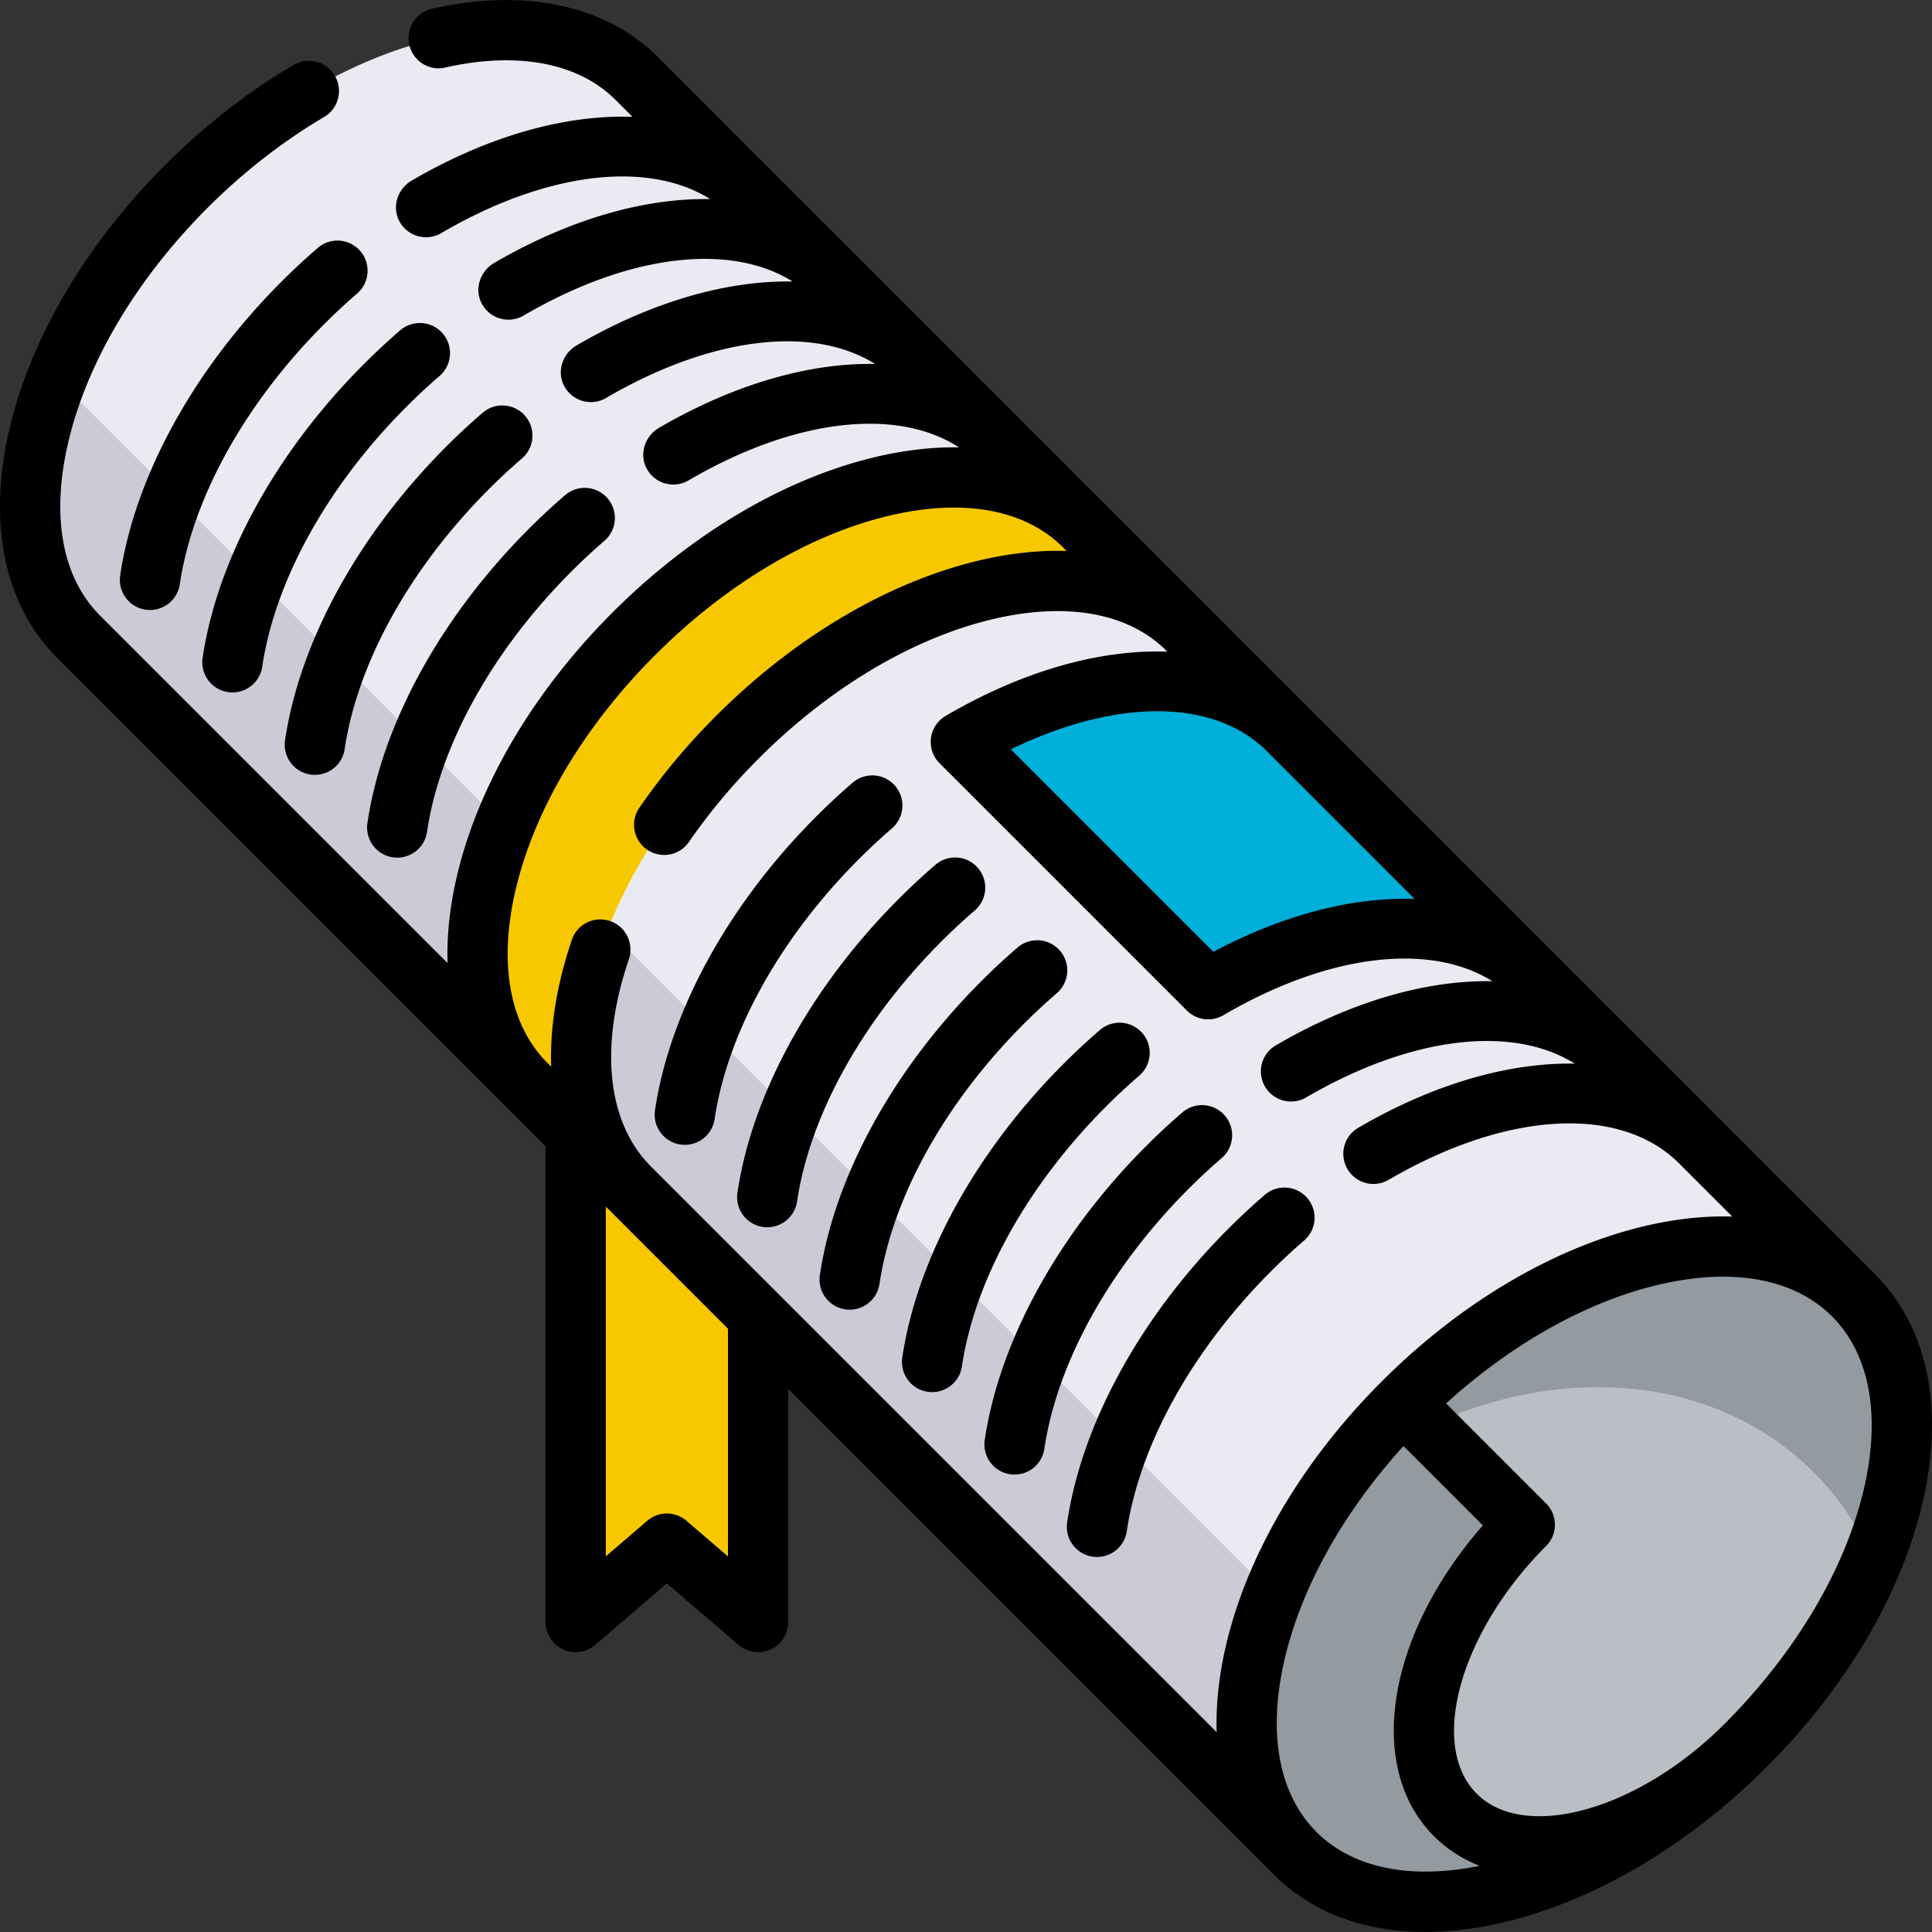
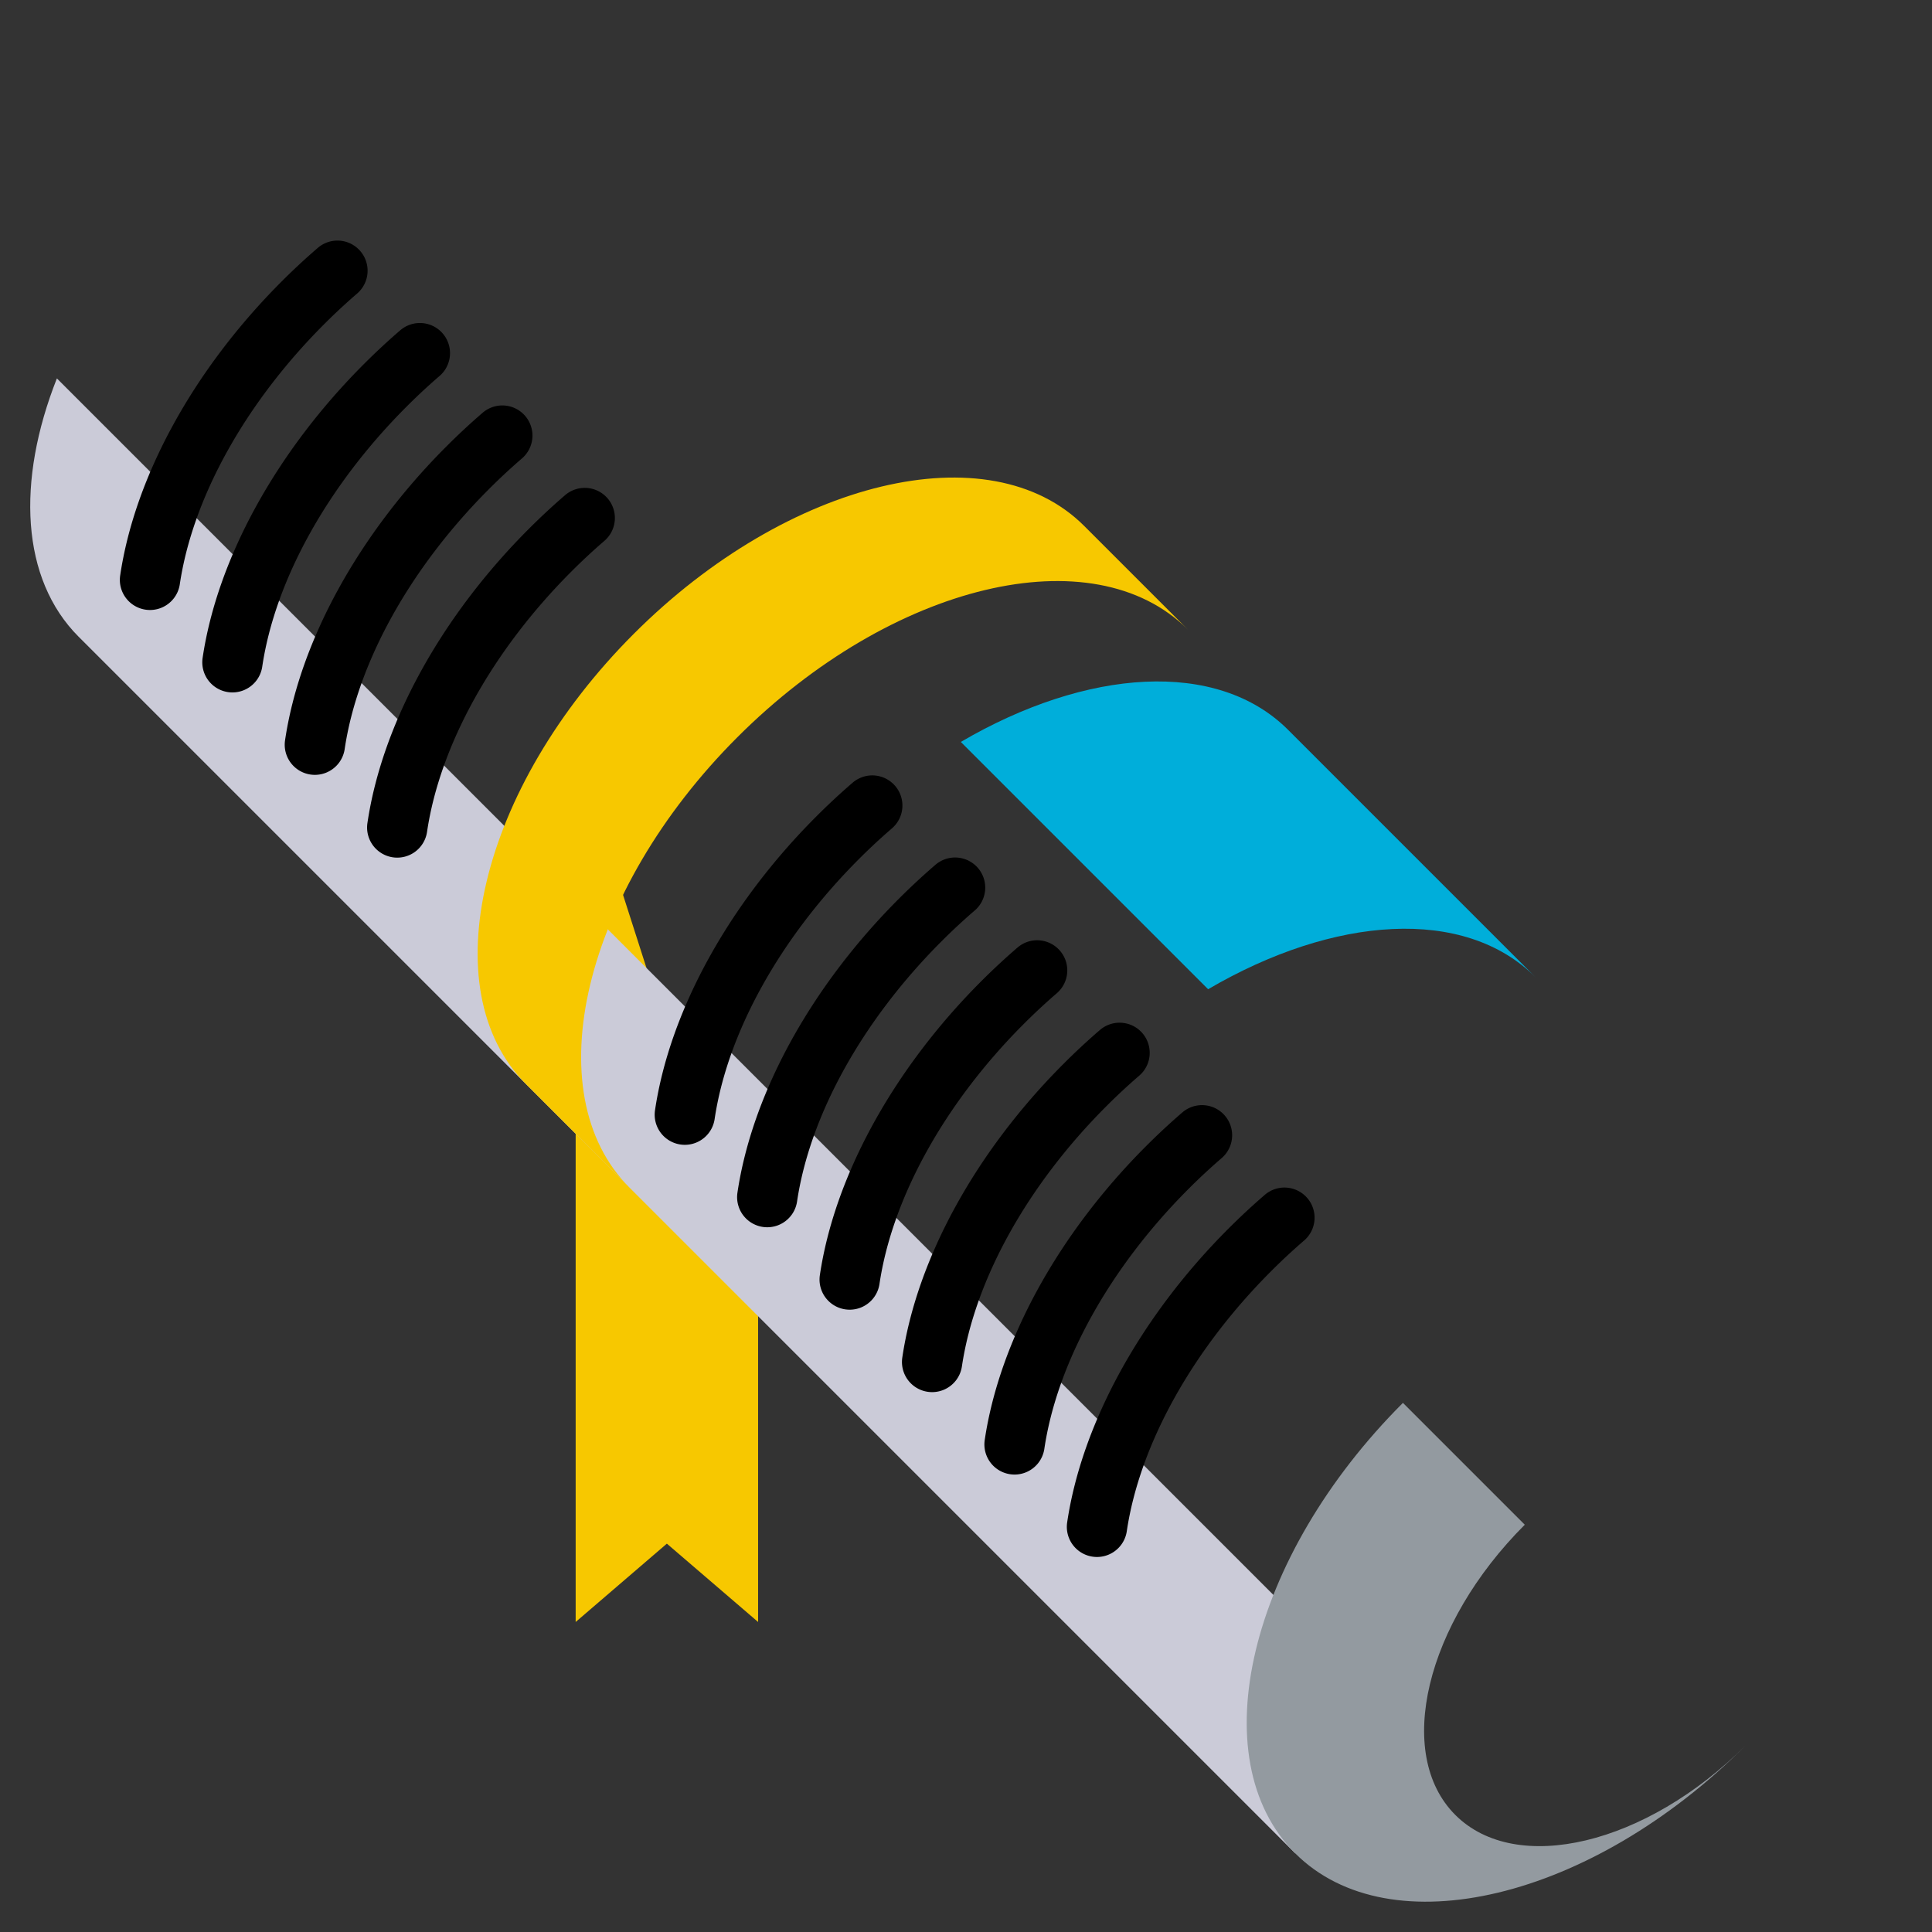
<svg xmlns="http://www.w3.org/2000/svg" xml:space="preserve" width="512" height="512" style="enable-background:new 0 0 512 512">
  <rect width="100%" height="100%" fill="#333333" stroke="none" />
  <path fill="#f7c800" d="M200.904 348.81v81.032l-24.179-20.761-24.168 20.761v-231.86" data-original="#f7c800" />
-   <path fill="#eaeaf2" d="M491.157 343.211 343.231 491.137 20.847 168.753c-15.331-15.331-16.513-41.288-5.771-68.469 6.835-17.269 18.461-35.028 34.325-50.892C90.253 8.54 143.7-4.247 168.773 20.827l322.384 322.384z" data-original="#eaeaf2" />
  <path fill="#cbcbd8" d="m374.575 459.782-31.344 31.355L20.847 168.753c-15.331-15.331-16.513-41.288-5.771-68.469l359.499 359.498z" data-original="#cbcbd8" />
  <path fill="#00aeda" d="M341.365 193.42c-18.753-18.753-53.377-16.322-86.735 3.199l65.535 65.535c33.358-19.521 67.982-21.953 86.735-3.199" data-original="#00aeda" />
-   <path fill="#939aa0" d="M496.299 413.181c-6.899 16.791-18.312 33.985-33.708 49.39-40.852 40.852-94.288 53.638-119.361 28.565-20.708-20.708-15.587-60.782 9.848-97.12 5.355-7.655 11.616-15.14 18.717-22.241 40.841-40.852 94.288-53.638 119.361-28.565 15.62 15.62 16.546 42.247 5.143 69.971z" data-original="#939aa0" />
-   <path fill="#babfc5" d="M496.299 413.181c-6.899 16.791-18.312 33.985-33.708 49.39-40.852 40.852-94.288 53.638-119.361 28.565-20.708-20.708-15.587-60.782 9.848-97.12 40.756-33.282 95.704-35.699 127.559-3.854 6.751 6.751 11.957 14.544 15.662 23.019z" data-original="#babfc5" />
  <path fill="#939aa0" d="M462.587 462.572c-40.852 40.852-94.288 53.638-119.361 28.565-25.073-25.073-12.286-78.52 28.565-119.361l32.292 32.292c-26.329 26.319-34.57 60.75-18.408 76.912 16.151 16.151 50.594 7.911 76.912-18.408z" data-original="#939aa0" />
  <path fill="#f7c800" d="M314.763 166.819c-25.073-25.073-78.514-12.284-119.362 28.564s-53.637 94.289-28.564 119.362l-27.427-27.427c-25.073-25.073-12.284-78.514 28.564-119.362s94.289-53.637 119.362-28.564l27.427 27.427z" data-original="#f7c800" />
-   <path d="M496.803 337.566 174.42 15.181c-13.855-13.855-35.355-18.388-59.866-12.88-4.564 1.025-7.312 5.697-5.929 10.166 1.221 3.946 5.262 6.36 9.289 5.446 19.093-4.333 35.32-1.333 45.213 8.56l4.489 4.488c-17.731-.621-38.126 5.015-58.494 16.882-3.585 2.088-5.225 6.562-3.502 10.335a7.985 7.985 0 0 0 11.309 3.6c27.735-16.23 54.682-19.411 71.279-9.016-17.436-.318-37.356 5.34-57.247 16.929-3.583 2.088-5.22 6.561-3.496 10.332a7.985 7.985 0 0 0 11.309 3.6c27.735-16.23 54.682-19.411 71.279-9.016-17.436-.318-37.356 5.34-57.247 16.929-3.583 2.088-5.22 6.561-3.496 10.332a7.985 7.985 0 0 0 11.309 3.6c27.735-16.23 54.682-19.411 71.28-9.016-17.436-.318-37.356 5.34-57.248 16.929-3.583 2.088-5.22 6.561-3.497 10.332a7.985 7.985 0 0 0 11.309 3.6c27.965-16.365 55.13-19.464 71.691-8.756-7.056-.12-14.575.746-22.441 2.628-23.957 5.733-48.599 20.339-69.385 41.123-20.786 20.786-35.391 45.427-41.124 69.385-1.979 8.273-2.831 16.159-2.597 23.528l-92.115-92.115c-10.09-10.09-13.044-26.519-8.32-46.263 5.055-21.132 18.152-43.08 36.875-61.804 9.433-9.433 19.977-17.636 30.826-24.016 3.657-2.151 5.021-6.761 3.083-10.535l-.006-.013c-2.087-4.066-7.166-5.573-11.11-3.264-12.087 7.077-23.524 15.978-34.084 26.537-20.78 20.78-35.382 45.421-41.115 69.382-6.064 25.348-1.603 47.109 12.56 61.271L144.572 303.77v125.789c0 2.662 1.18 5.256 3.355 6.79a7.984 7.984 0 0 0 9.833-.451l18.966-16.293 18.804 16.146c1.9 1.632 4.443 2.425 6.899 1.932a7.994 7.994 0 0 0 6.459-7.842v-61.754l128.666 128.666.027.028c10.036 10.036 23.884 15.199 40.121 15.199 6.678 0 13.762-.874 21.149-2.641 23.958-5.733 48.599-20.337 69.384-41.122 20.785-20.785 35.389-45.425 41.122-69.384 6.067-25.345 1.607-47.104-12.554-61.267zM335.732 199.078l39.151 39.151c-16.235-.569-34.701 4.108-53.338 14.012l-53.664-53.664c27.849-13.519 53.799-13.55 67.837.489l.014.012zM192.919 412.462l-10.992-9.438a7.985 7.985 0 0 0-10.405.001l-10.98 9.432v-92.715l.647.647.003.002 31.726 31.727v60.344zM172.477 309.09c-11.625-11.631-13.667-31.773-5.838-54.797 1.363-4.006-.55-8.386-4.456-10.015-4.236-1.767-9.13.38-10.609 4.724-4.039 11.856-5.859 23.253-5.501 33.684l-1.021-1.02c-10.087-10.09-13.039-26.517-8.316-46.255 5.057-21.13 18.156-43.08 36.886-61.81 18.729-18.729 40.68-31.829 61.81-36.885 19.741-4.725 36.17-1.771 46.259 8.319l.973.973c-7.37-.235-15.255.626-23.523 2.605-23.955 5.734-48.597 20.337-69.385 41.12-7.625 7.625-14.437 15.784-20.321 24.331-2.59 3.763-1.483 8.934 2.409 11.325l.003.002c3.622 2.225 8.341 1.216 10.751-2.285 5.331-7.742 11.516-15.145 18.45-22.079 18.731-18.727 40.682-31.824 61.811-36.883 19.742-4.725 36.17-1.772 46.258 8.316l.003.002.231.231c-17.759-.622-38.189 5.033-58.589 16.937-1.328.775-2.474 1.871-3.184 3.233-1.684 3.229-1.001 6.991 1.41 9.4l65.535 65.535a7.98 7.98 0 0 0 9.68 1.246c27.735-16.23 54.683-19.411 71.28-9.016-17.511-.319-37.527 5.389-57.502 17.077a7.986 7.986 0 0 0 8.066 13.783c27.735-16.23 54.682-19.41 71.28-9.016-17.511-.319-37.526 5.389-57.501 17.077a7.986 7.986 0 0 0 8.066 13.783c31.232-18.277 61.479-20.021 77.056-4.445l.012.011 14.105 14.106c-7.37-.234-15.258.616-23.531 2.597-23.958 5.733-48.6 20.337-69.384 41.122-20.785 20.785-35.389 45.426-41.122 69.384-1.98 8.274-2.831 16.161-2.597 23.529L172.477 309.09zm176.4 176.402-.015-.016c-10.079-10.091-13.03-26.514-8.307-46.247 4.544-18.99 15.601-38.635 31.385-56.015l21.037 21.037c-25.349 28.932-31.262 64.053-12.943 82.372 3.478 3.478 7.567 6.074 12.098 7.838-18.4 3.736-33.684.599-43.255-8.969zm144.95-90.376c-5.057 21.131-18.155 43.081-36.884 61.809-22.772 22.772-52.821 31.2-65.618 18.405-12.796-12.796-4.367-42.846 18.405-65.618a7.985 7.985 0 0 0 0-11.292l-26.499-26.499c17.381-15.784 37.025-26.839 56.015-31.385 6.142-1.469 11.961-2.196 17.37-2.196 11.979 0 21.94 3.565 28.89 10.515 10.091 10.09 13.045 26.519 8.321 46.261z" data-original="#000000" />
  <path d="M84.224 65.687a174.79 174.79 0 0 0-9.602 8.922c-23.321 23.321-38.916 51.747-42.787 77.989a7.986 7.986 0 0 0 15.8 2.33c3.38-22.92 17.333-48.08 38.279-69.026a159.403 159.403 0 0 1 8.722-8.106 7.984 7.984 0 0 0 .847-11.261 7.983 7.983 0 0 0-11.259-.848zm21.845 21.845a174.79 174.79 0 0 0-9.602 8.922c-23.321 23.32-38.915 51.746-42.786 77.989a7.986 7.986 0 0 0 15.8 2.33c3.38-22.92 17.333-48.08 38.279-69.026a159.403 159.403 0 0 1 8.722-8.106 7.984 7.984 0 0 0 .847-11.261 7.984 7.984 0 0 0-11.26-.848zm21.845 21.845a174.899 174.899 0 0 0-9.602 8.923c-23.321 23.32-38.915 51.745-42.786 77.988a7.986 7.986 0 0 0 15.8 2.33c3.38-22.92 17.333-48.08 38.279-69.026a158.731 158.731 0 0 1 8.722-8.106 7.984 7.984 0 0 0 .847-11.261 7.984 7.984 0 0 0-11.26-.848zm-23.809 117.821a7.987 7.987 0 0 0 9.065-6.735c3.38-22.92 17.333-48.08 38.279-69.026a158.87 158.87 0 0 1 8.722-8.106 7.985 7.985 0 0 0-10.414-12.108 174.675 174.675 0 0 0-9.602 8.923c-23.321 23.32-38.915 51.745-42.786 77.988a7.987 7.987 0 0 0 6.736 9.064zm197.801 57.868a7.985 7.985 0 0 0 .847-11.261 7.984 7.984 0 0 0-11.261-.847 174.703 174.703 0 0 0-9.602 8.923c-23.321 23.321-38.916 51.746-42.787 77.989a7.986 7.986 0 0 0 15.8 2.33c3.38-22.92 17.333-48.08 38.279-69.026a158.947 158.947 0 0 1 8.724-8.108zm21.845 21.845a7.985 7.985 0 0 0 .847-11.261 7.984 7.984 0 0 0-11.261-.847 174.703 174.703 0 0 0-9.602 8.923c-23.321 23.321-38.916 51.746-42.787 77.989a7.986 7.986 0 0 0 15.8 2.33c3.38-22.92 17.333-48.08 38.279-69.026a159.339 159.339 0 0 1 8.724-8.108zm21.847 21.844a7.984 7.984 0 0 0 .846-11.261 7.983 7.983 0 0 0-11.261-.846 175.252 175.252 0 0 0-9.601 8.922c-23.321 23.321-38.916 51.746-42.787 77.989a7.986 7.986 0 0 0 15.8 2.33c3.38-22.92 17.333-48.08 38.279-69.026a159.17 159.17 0 0 1 8.724-8.108zM236.371 219.529a7.985 7.985 0 0 0 .847-11.261 7.983 7.983 0 0 0-11.261-.847 175.402 175.402 0 0 0-9.602 8.923c-23.321 23.32-38.915 51.747-42.786 77.989a7.986 7.986 0 0 0 15.8 2.33c3.38-22.92 17.333-48.08 38.278-69.026a159.676 159.676 0 0 1 8.724-8.108zm21.845 21.845a7.986 7.986 0 1 0-10.413-12.108 174.703 174.703 0 0 0-9.602 8.923c-23.321 23.321-38.916 51.746-42.787 77.989a7.986 7.986 0 0 0 15.8 2.33c3.38-22.92 17.333-48.08 38.279-69.026a159.354 159.354 0 0 1 8.723-8.108zm21.845 21.846a7.985 7.985 0 0 0 .847-11.261 7.984 7.984 0 0 0-11.261-.847 174.703 174.703 0 0 0-9.602 8.923c-23.321 23.321-38.916 51.747-42.787 77.989a7.986 7.986 0 0 0 15.8 2.33c3.38-22.92 17.333-48.08 38.279-69.026a159.733 159.733 0 0 1 8.724-8.108z" data-original="#000000" />
</svg>